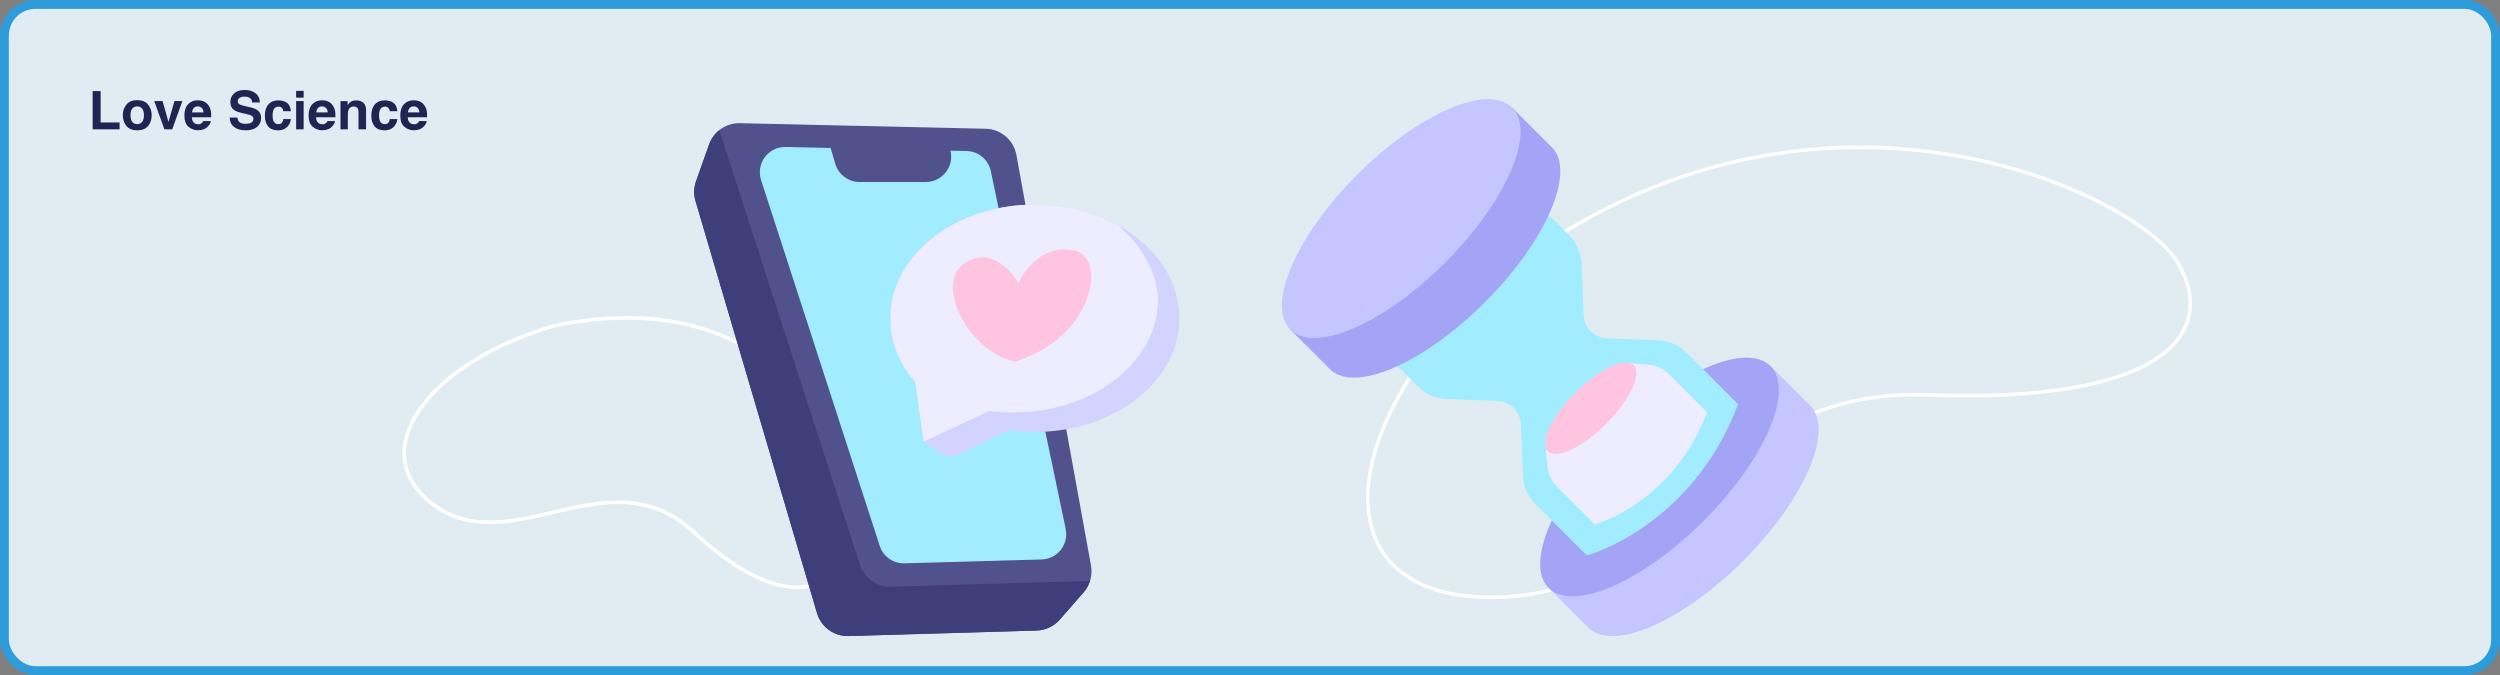
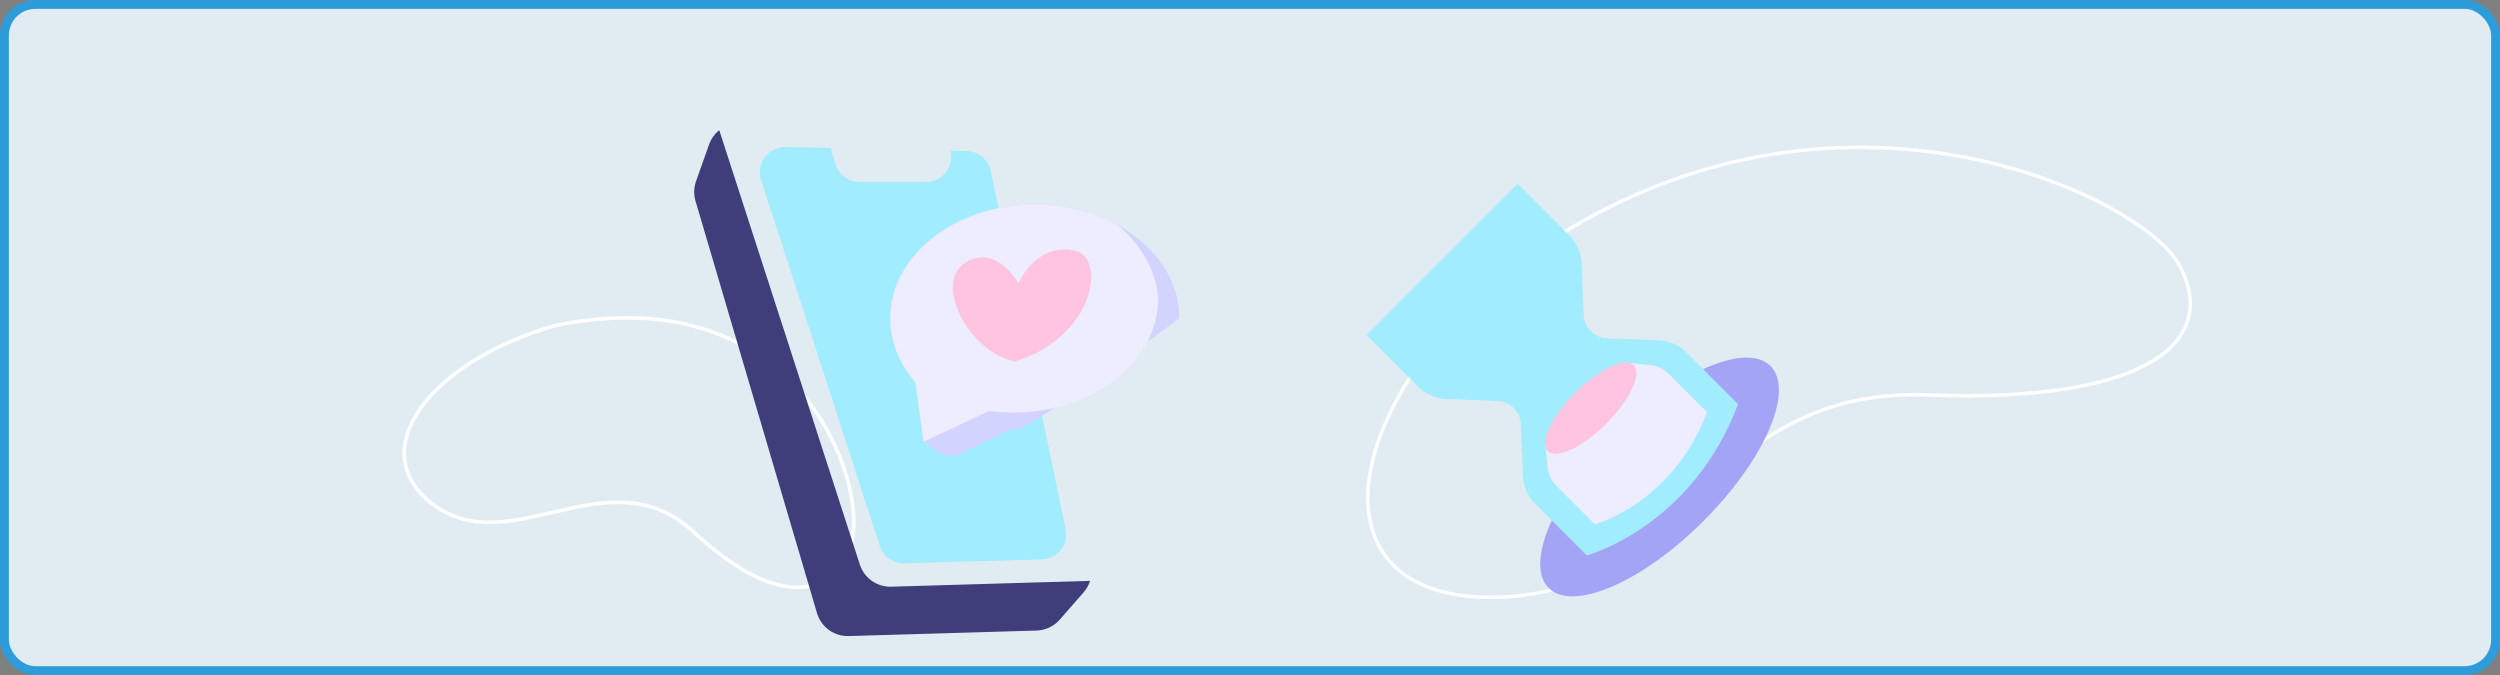
<svg xmlns="http://www.w3.org/2000/svg" width="1411" height="381" viewBox="0 0 1411 381" fill="none">
  <rect x="0" y="0" width="1411" height="381" fill="#808080" stroke="none" />
  <rect x="2.5" y="2.5" width="1406" height="376" rx="17.5" fill="#E1ECF2" stroke="#2D9CDB" stroke-width="5" />
-   <path d="M52.285 51.408H56.797V69.118H67.49V73H52.285V51.408ZM83.603 59.055C84.951 60.744 85.625 62.741 85.625 65.046C85.625 67.39 84.951 69.397 83.603 71.066C82.256 72.727 80.21 73.557 77.466 73.557C74.722 73.557 72.676 72.727 71.328 71.066C69.981 69.397 69.307 67.39 69.307 65.046C69.307 62.741 69.981 60.744 71.328 59.055C72.676 57.365 74.722 56.52 77.466 56.52C80.21 56.52 82.256 57.365 83.603 59.055ZM77.451 60.051C76.231 60.051 75.288 60.485 74.624 61.355C73.97 62.214 73.643 63.444 73.643 65.046C73.643 66.647 73.97 67.883 74.624 68.752C75.288 69.621 76.231 70.056 77.451 70.056C78.672 70.056 79.609 69.621 80.264 68.752C80.918 67.883 81.245 66.647 81.245 65.046C81.245 63.444 80.918 62.214 80.264 61.355C79.609 60.485 78.672 60.051 77.451 60.051ZM87.061 57.033H91.748L95.073 68.811L98.472 57.033H102.954L97.197 73H92.788L87.061 57.033ZM118.994 68.312C118.887 69.26 118.394 70.222 117.515 71.198C116.147 72.751 114.233 73.527 111.772 73.527C109.741 73.527 107.949 72.873 106.396 71.564C104.844 70.256 104.067 68.127 104.067 65.178C104.067 62.414 104.766 60.295 106.162 58.82C107.568 57.346 109.39 56.608 111.626 56.608C112.954 56.608 114.15 56.857 115.215 57.355C116.279 57.853 117.158 58.64 117.852 59.714C118.477 60.661 118.882 61.76 119.067 63.01C119.175 63.742 119.219 64.797 119.199 66.174H108.271C108.33 67.775 108.833 68.898 109.78 69.543C110.356 69.943 111.05 70.144 111.86 70.144C112.72 70.144 113.418 69.899 113.955 69.411C114.248 69.147 114.507 68.781 114.731 68.312H118.994ZM114.863 63.42C114.795 62.316 114.458 61.481 113.853 60.915C113.257 60.339 112.515 60.051 111.626 60.051C110.659 60.051 109.907 60.353 109.37 60.959C108.843 61.565 108.511 62.385 108.374 63.42H114.863ZM138.55 69.88C139.614 69.88 140.479 69.763 141.143 69.528C142.402 69.079 143.032 68.244 143.032 67.023C143.032 66.311 142.72 65.759 142.095 65.368C141.47 64.987 140.488 64.65 139.15 64.357L136.865 63.845C134.619 63.337 133.066 62.785 132.207 62.19C130.752 61.193 130.024 59.636 130.024 57.517C130.024 55.583 130.728 53.977 132.134 52.697C133.54 51.418 135.605 50.778 138.33 50.778C140.605 50.778 142.544 51.384 144.146 52.595C145.757 53.796 146.602 55.544 146.68 57.839H142.344C142.266 56.54 141.699 55.617 140.645 55.07C139.941 54.709 139.067 54.528 138.022 54.528C136.86 54.528 135.933 54.763 135.239 55.231C134.546 55.7 134.199 56.355 134.199 57.194C134.199 57.966 134.541 58.542 135.225 58.923C135.664 59.177 136.602 59.475 138.037 59.816L141.758 60.71C143.389 61.101 144.619 61.623 145.449 62.277C146.738 63.293 147.383 64.763 147.383 66.686C147.383 68.659 146.626 70.3 145.112 71.608C143.608 72.907 141.479 73.557 138.726 73.557C135.913 73.557 133.701 72.917 132.09 71.638C130.479 70.349 129.673 68.581 129.673 66.335H133.979C134.116 67.321 134.385 68.059 134.785 68.547C135.518 69.436 136.772 69.88 138.55 69.88ZM164.199 62.761H159.922C159.844 62.165 159.644 61.628 159.321 61.149C158.853 60.505 158.125 60.183 157.139 60.183C155.732 60.183 154.771 60.881 154.253 62.277C153.979 63.02 153.843 64.006 153.843 65.236C153.843 66.408 153.979 67.351 154.253 68.064C154.751 69.392 155.688 70.056 157.065 70.056C158.042 70.056 158.735 69.792 159.146 69.265C159.556 68.737 159.805 68.054 159.893 67.214H164.155C164.058 68.483 163.599 69.685 162.778 70.817C161.47 72.644 159.531 73.557 156.963 73.557C154.395 73.557 152.505 72.795 151.294 71.272C150.083 69.748 149.478 67.77 149.478 65.339C149.478 62.595 150.146 60.461 151.484 58.938C152.822 57.414 154.668 56.652 157.021 56.652C159.023 56.652 160.659 57.102 161.929 58C163.208 58.898 163.965 60.485 164.199 62.761ZM171.377 57.033V73H167.144V57.033H171.377ZM171.377 51.276V55.129H167.144V51.276H171.377ZM189.102 68.312C188.994 69.26 188.501 70.222 187.622 71.198C186.255 72.751 184.341 73.527 181.88 73.527C179.849 73.527 178.057 72.873 176.504 71.564C174.951 70.256 174.175 68.127 174.175 65.178C174.175 62.414 174.873 60.295 176.27 58.82C177.676 57.346 179.497 56.608 181.733 56.608C183.062 56.608 184.258 56.857 185.322 57.355C186.387 57.853 187.266 58.64 187.959 59.714C188.584 60.661 188.989 61.76 189.175 63.01C189.282 63.742 189.326 64.797 189.307 66.174H178.379C178.438 67.775 178.94 68.898 179.888 69.543C180.464 69.943 181.157 70.144 181.968 70.144C182.827 70.144 183.525 69.899 184.062 69.411C184.355 69.147 184.614 68.781 184.839 68.312H189.102ZM184.971 63.42C184.902 62.316 184.565 61.481 183.96 60.915C183.364 60.339 182.622 60.051 181.733 60.051C180.767 60.051 180.015 60.353 179.478 60.959C178.95 61.565 178.618 62.385 178.481 63.42H184.971ZM199.648 60.124C198.232 60.124 197.261 60.725 196.733 61.926C196.46 62.56 196.323 63.371 196.323 64.357V73H192.163V57.062H196.191V59.392C196.729 58.571 197.236 57.98 197.715 57.619C198.574 56.975 199.663 56.652 200.981 56.652C202.632 56.652 203.979 57.087 205.024 57.956C206.079 58.815 206.606 60.246 206.606 62.248V73H202.329V63.288C202.329 62.448 202.217 61.804 201.992 61.355C201.582 60.534 200.801 60.124 199.648 60.124ZM224.287 62.761H220.01C219.932 62.165 219.731 61.628 219.409 61.149C218.94 60.505 218.213 60.183 217.227 60.183C215.82 60.183 214.858 60.881 214.341 62.277C214.067 63.02 213.931 64.006 213.931 65.236C213.931 66.408 214.067 67.351 214.341 68.064C214.839 69.392 215.776 70.056 217.153 70.056C218.13 70.056 218.823 69.792 219.233 69.265C219.644 68.737 219.893 68.054 219.98 67.214H224.243C224.146 68.483 223.687 69.685 222.866 70.817C221.558 72.644 219.619 73.557 217.051 73.557C214.482 73.557 212.593 72.795 211.382 71.272C210.171 69.748 209.565 67.77 209.565 65.339C209.565 62.595 210.234 60.461 211.572 58.938C212.91 57.414 214.756 56.652 217.109 56.652C219.111 56.652 220.747 57.102 222.017 58C223.296 58.898 224.053 60.485 224.287 62.761ZM240.84 68.312C240.732 69.26 240.239 70.222 239.36 71.198C237.993 72.751 236.079 73.527 233.618 73.527C231.587 73.527 229.795 72.873 228.242 71.564C226.689 70.256 225.913 68.127 225.913 65.178C225.913 62.414 226.611 60.295 228.008 58.82C229.414 57.346 231.235 56.608 233.472 56.608C234.8 56.608 235.996 56.857 237.061 57.355C238.125 57.853 239.004 58.64 239.697 59.714C240.322 60.661 240.728 61.76 240.913 63.01C241.021 63.742 241.064 64.797 241.045 66.174H230.117C230.176 67.775 230.679 68.898 231.626 69.543C232.202 69.943 232.896 70.144 233.706 70.144C234.565 70.144 235.264 69.899 235.801 69.411C236.094 69.147 236.353 68.781 236.577 68.312H240.84ZM236.709 63.42C236.641 62.316 236.304 61.481 235.698 60.915C235.103 60.339 234.36 60.051 233.472 60.051C232.505 60.051 231.753 60.353 231.216 60.959C230.688 61.565 230.356 62.385 230.22 63.42H236.709Z" fill="#212353" />
  <path d="M840.374 337.131C750.895 336.424 750.355 251.117 832.202 168.134C1009.36 14.866 1206.27 107.58 1229.57 148.92C1252.86 190.261 1216.65 227.712 1088.63 222.892C960.621 218.072 952.224 338.014 840.374 337.131Z" stroke="white" stroke-width="1.951" />
  <path d="M241.689 282.482C206.291 252.268 243.969 203.594 313.495 183.691C452.28 155.59 489.685 273.903 480.619 305.165C471.554 336.427 440.463 345.649 391.514 300.258C342.565 254.866 285.936 320.251 241.689 282.482Z" stroke="white" stroke-width="2.045" />
  <g clip-path="url(#clip0_338_1040)">
-     <path d="M615.227 327.842C614.48 330.233 613.241 332.441 611.59 334.324L598.102 349.734C596.467 351.602 594.463 353.113 592.218 354.171C589.972 355.23 587.532 355.814 585.05 355.886L478.952 358.993C474.969 359.109 471.06 357.903 467.834 355.564C464.608 353.224 462.248 349.882 461.122 346.06L392.544 113.432C391.466 109.782 391.571 105.883 392.844 102.296L400.218 81.527C401.489 77.948 403.856 74.862 406.982 72.707C410.108 70.552 413.835 69.438 417.631 69.523L556.324 72.661C560.478 72.755 564.472 74.281 567.631 76.979C570.79 79.678 572.92 83.384 573.662 87.472L615.768 319.22C616.291 322.095 616.106 325.055 615.227 327.842Z" fill="#51518E" />
    <path d="M587.915 315.759L510.486 317.942C507.403 318.028 504.376 317.114 501.857 315.336C499.338 313.558 497.462 311.012 496.511 308.079L429.548 101.619C428.845 99.451 428.671 97.147 429.041 94.899C429.411 92.65 430.313 90.523 431.673 88.695C433.034 86.867 434.812 85.392 436.859 84.391C438.906 83.391 441.163 82.896 443.441 82.947L468.809 83.511L471.442 92.462C472.312 95.42 474.116 98.016 476.584 99.863C479.052 101.709 482.052 102.708 485.134 102.708H522.574C524.739 102.708 526.875 102.216 528.821 101.268C530.767 100.321 532.472 98.944 533.807 97.24C535.143 95.536 536.073 93.552 536.528 91.435C536.983 89.319 536.95 87.127 536.433 85.026L545.569 85.23C548.791 85.301 551.894 86.461 554.373 88.521C556.852 90.581 558.56 93.419 559.221 96.573L601.484 298.569C601.911 300.613 601.885 302.727 601.407 304.759C600.929 306.792 600.01 308.695 598.716 310.335C597.422 311.974 595.785 313.309 593.918 314.246C592.052 315.184 590.003 315.7 587.915 315.759Z" fill="#A1EDFF" />
    <path d="M615.227 327.842C614.48 330.232 613.241 332.44 611.59 334.324L598.102 349.734C596.466 351.602 594.463 353.112 592.218 354.171C589.972 355.229 587.532 355.813 585.05 355.885L478.952 358.992C474.969 359.109 471.06 357.903 467.834 355.563C464.608 353.223 462.248 349.881 461.122 346.059L392.544 113.431C391.466 109.781 391.571 105.882 392.844 102.295L400.218 81.526C401.343 78.36 403.328 75.571 405.952 73.472L485.297 318.646C486.498 322.361 488.872 325.586 492.063 327.836C495.253 330.086 499.088 331.24 502.991 331.123L615.227 327.842Z" fill="#3E3E7A" />
-     <path d="M665.68 179.627C665.68 215.063 629.145 243.787 584.07 243.787C579.166 243.789 574.269 243.443 569.415 242.751L541.346 256.339C539.616 257.179 537.694 257.547 535.776 257.406C533.857 257.265 532.01 256.619 530.422 255.535L521.263 249.314L521.282 249.302L539.599 233.43C530.872 229.053 523.064 223.045 516.597 215.731C507.669 205.443 502.453 193.015 502.453 179.627C502.453 144.196 538.994 115.473 584.07 115.473C601.557 115.473 617.759 119.796 631.042 127.158C651.992 138.77 665.68 157.94 665.68 179.627Z" fill="#D3D3FF" />
+     <path d="M665.68 179.627C579.166 243.789 574.269 243.443 569.415 242.751L541.346 256.339C539.616 257.179 537.694 257.547 535.776 257.406C533.857 257.265 532.01 256.619 530.422 255.535L521.263 249.314L521.282 249.302L539.599 233.43C530.872 229.053 523.064 223.045 516.597 215.731C507.669 205.443 502.453 193.015 502.453 179.627C502.453 144.196 538.994 115.473 584.07 115.473C601.557 115.473 617.759 119.796 631.042 127.158C651.992 138.77 665.68 157.94 665.68 179.627Z" fill="#D3D3FF" />
    <path d="M653.639 168.654C653.639 204.078 617.098 232.808 572.022 232.808C567.472 232.809 562.927 232.511 558.416 231.915L521.282 249.303L521.263 249.309L516.597 215.732C507.669 205.444 502.453 193.016 502.453 179.628C502.453 144.197 538.994 115.474 584.07 115.474C601.557 115.474 617.759 119.797 631.042 127.159C653.851 146.423 653.639 168.654 653.639 168.654Z" fill="#EEECFF" />
    <path d="M572.876 204.031C547.1 198.977 526.74 160.186 544.444 148.521C562.149 136.857 574.832 159.876 574.832 159.876C574.832 159.876 584.124 137.589 605.682 141.182C625.312 144.451 617.792 190.336 572.876 204.031Z" fill="#FFC4E0" />
  </g>
  <g clip-path="url(#clip1_338_1040)">
-     <path d="M896.487 354.243C910.195 367.951 949.343 351.028 983.926 316.444C1018.51 281.86 1035.43 242.712 1021.72 229.005L999.321 206.601L874.083 331.839L896.487 354.243Z" fill="#C5C5FF" />
    <path d="M961.474 294.036C996.052 259.458 1012.97 220.316 999.266 206.61C985.561 192.905 946.419 209.825 911.841 244.403C877.263 278.982 860.342 318.123 874.048 331.829C887.754 345.535 926.895 328.614 961.474 294.036Z" fill="#A4A4F7" />
    <path d="M980.983 228.124L951.758 198.899C947.593 194.734 942.012 192.292 936.127 192.059L906.942 190.905C903.504 190.77 900.244 189.344 897.811 186.911C895.378 184.478 893.952 181.218 893.816 177.78L892.664 148.598C892.432 142.713 889.99 137.132 885.825 132.968L856.6 103.741L771.223 189.119L800.448 218.344C804.613 222.509 810.194 224.951 816.08 225.183L845.265 226.337C848.703 226.473 851.963 227.899 854.396 230.332C856.829 232.765 858.255 236.025 858.391 239.463L859.545 268.648C859.778 274.533 862.22 280.114 866.384 284.279L895.609 313.504C895.609 313.504 954.888 297.459 980.983 228.124Z" fill="#A1EDFF" />
    <path d="M930.184 205.889L919.899 204.872L872.229 251.879L873.371 262.702C873.544 267.068 875.355 271.208 878.445 274.297L900.125 295.977C900.125 295.977 944.102 284.077 963.46 232.642L941.779 210.962C938.69 207.873 934.55 206.062 930.184 205.889Z" fill="#EEECFF" />
-     <path d="M750.644 208.4C764.352 222.107 803.5 205.184 838.083 170.601C872.666 136.018 889.589 96.87 875.882 83.162L853.478 60.758L728.24 185.995L750.644 208.4Z" fill="#A4A4F7" />
-     <path d="M815.661 148.193C850.239 113.615 867.16 74.473 853.454 60.768C839.748 47.062 800.606 63.982 766.028 98.561C731.45 133.139 714.53 172.281 728.235 185.986C741.941 199.692 781.083 182.772 815.661 148.193Z" fill="#C5C5FF" />
    <path d="M906.57 239.124C919.962 225.732 926.906 210.962 922.079 206.135C917.253 201.309 902.483 208.252 889.09 221.645C875.698 235.038 868.754 249.807 873.58 254.634C878.407 259.461 893.177 252.517 906.57 239.124Z" fill="#FFC4E0" />
  </g>
  <defs>
    <clipPath id="clip0_338_1040">
      <rect width="289.482" height="289.482" fill="white" transform="translate(384 69.518)" />
    </clipPath>
    <clipPath id="clip1_338_1040">
      <rect width="303" height="303" fill="white" transform="translate(723.482 56)" />
    </clipPath>
  </defs>
</svg>